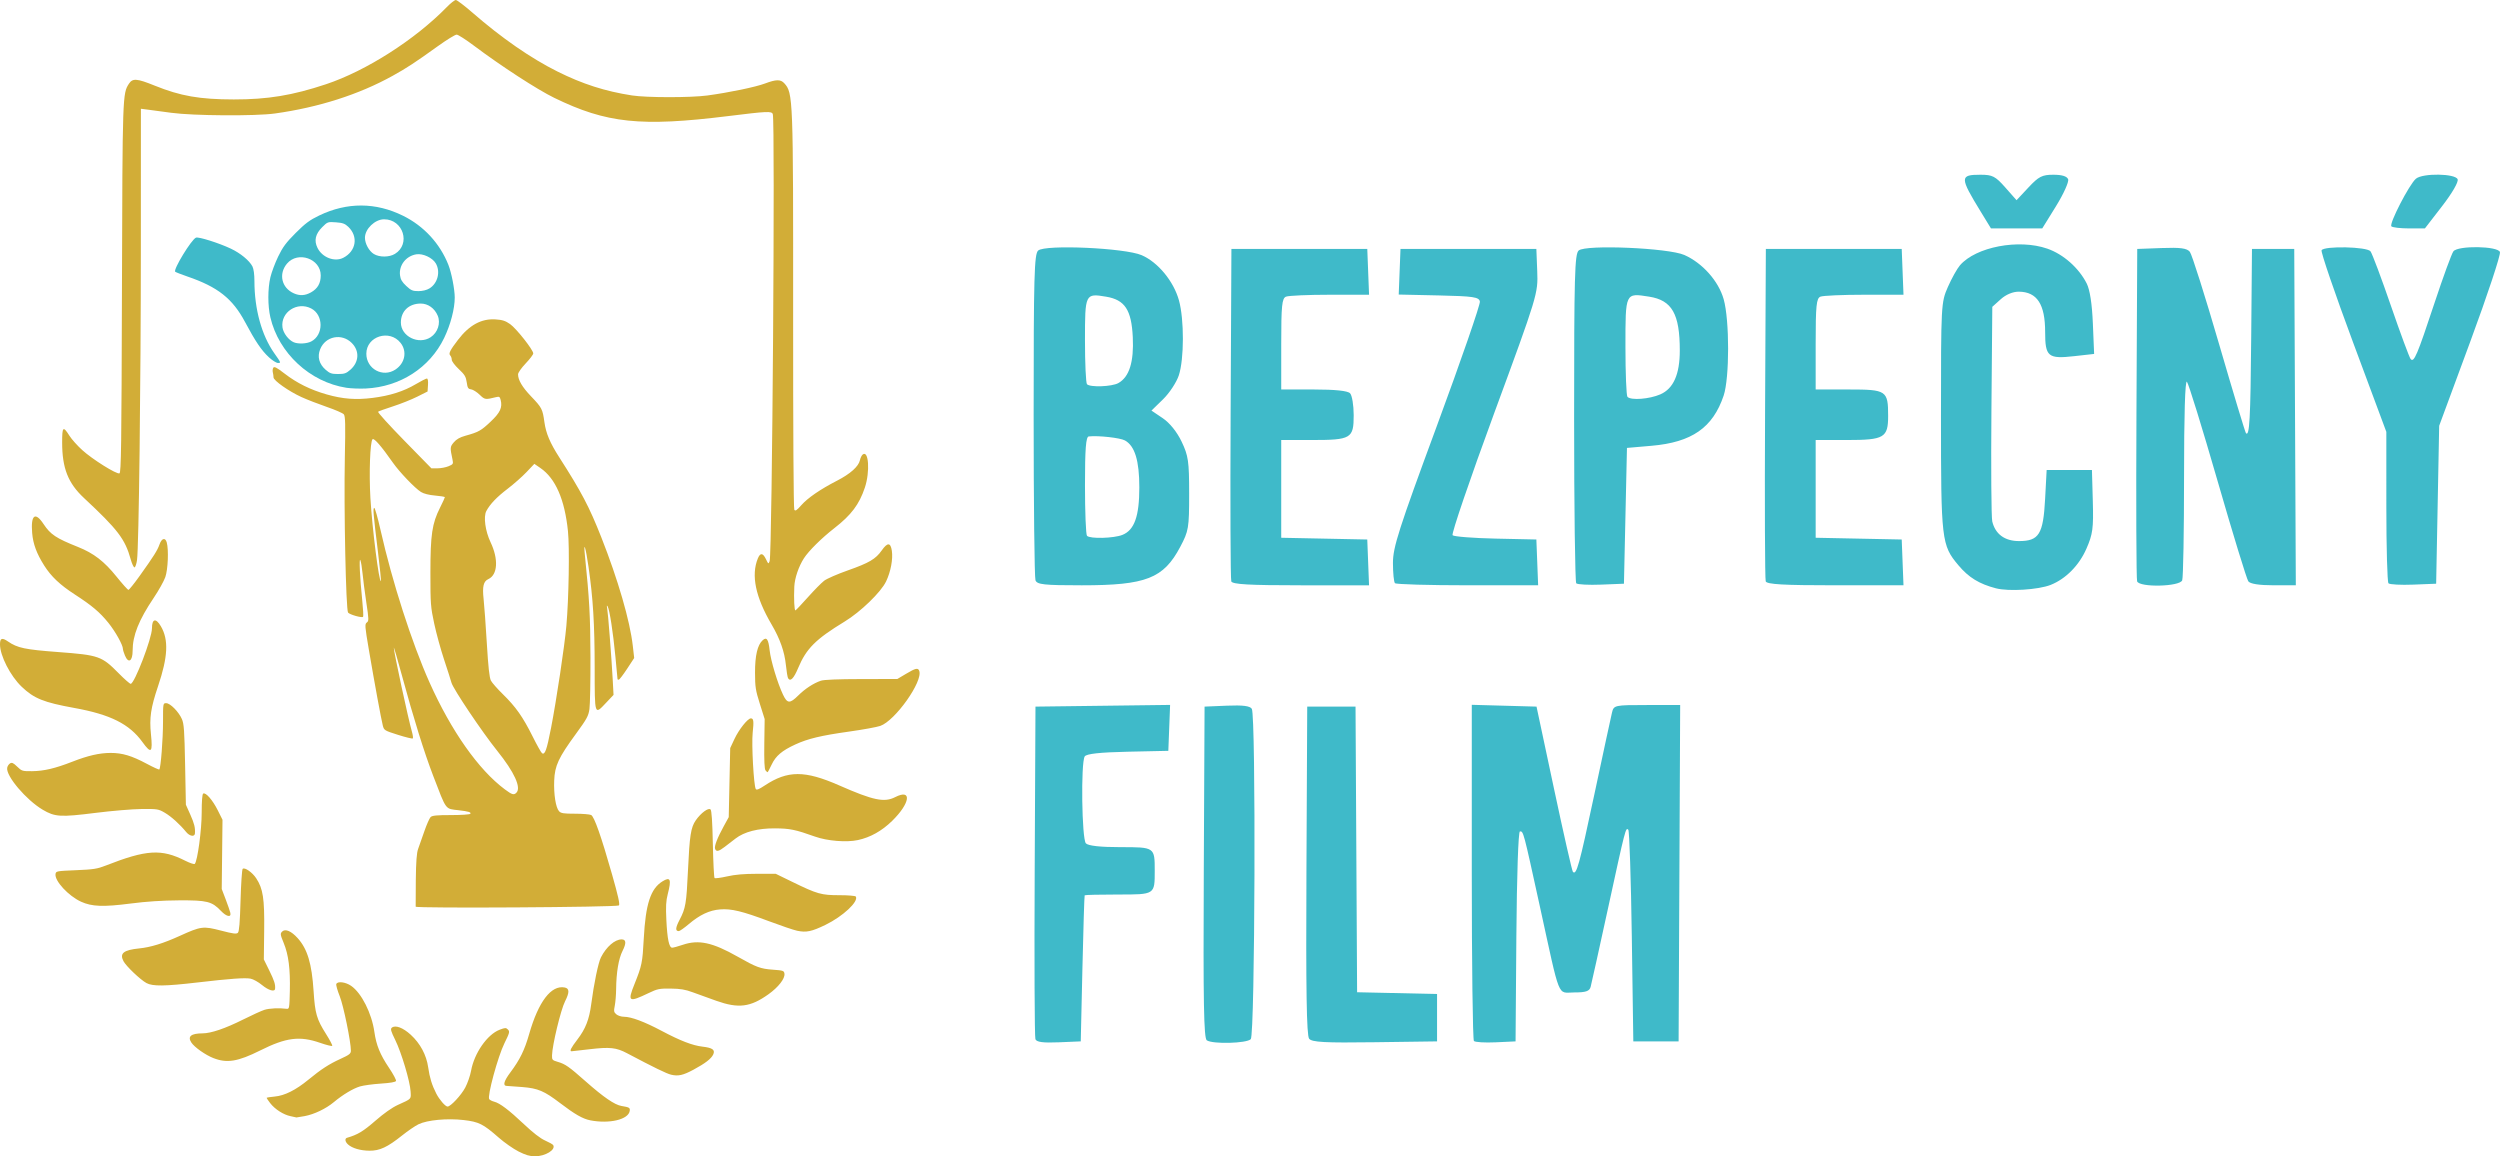
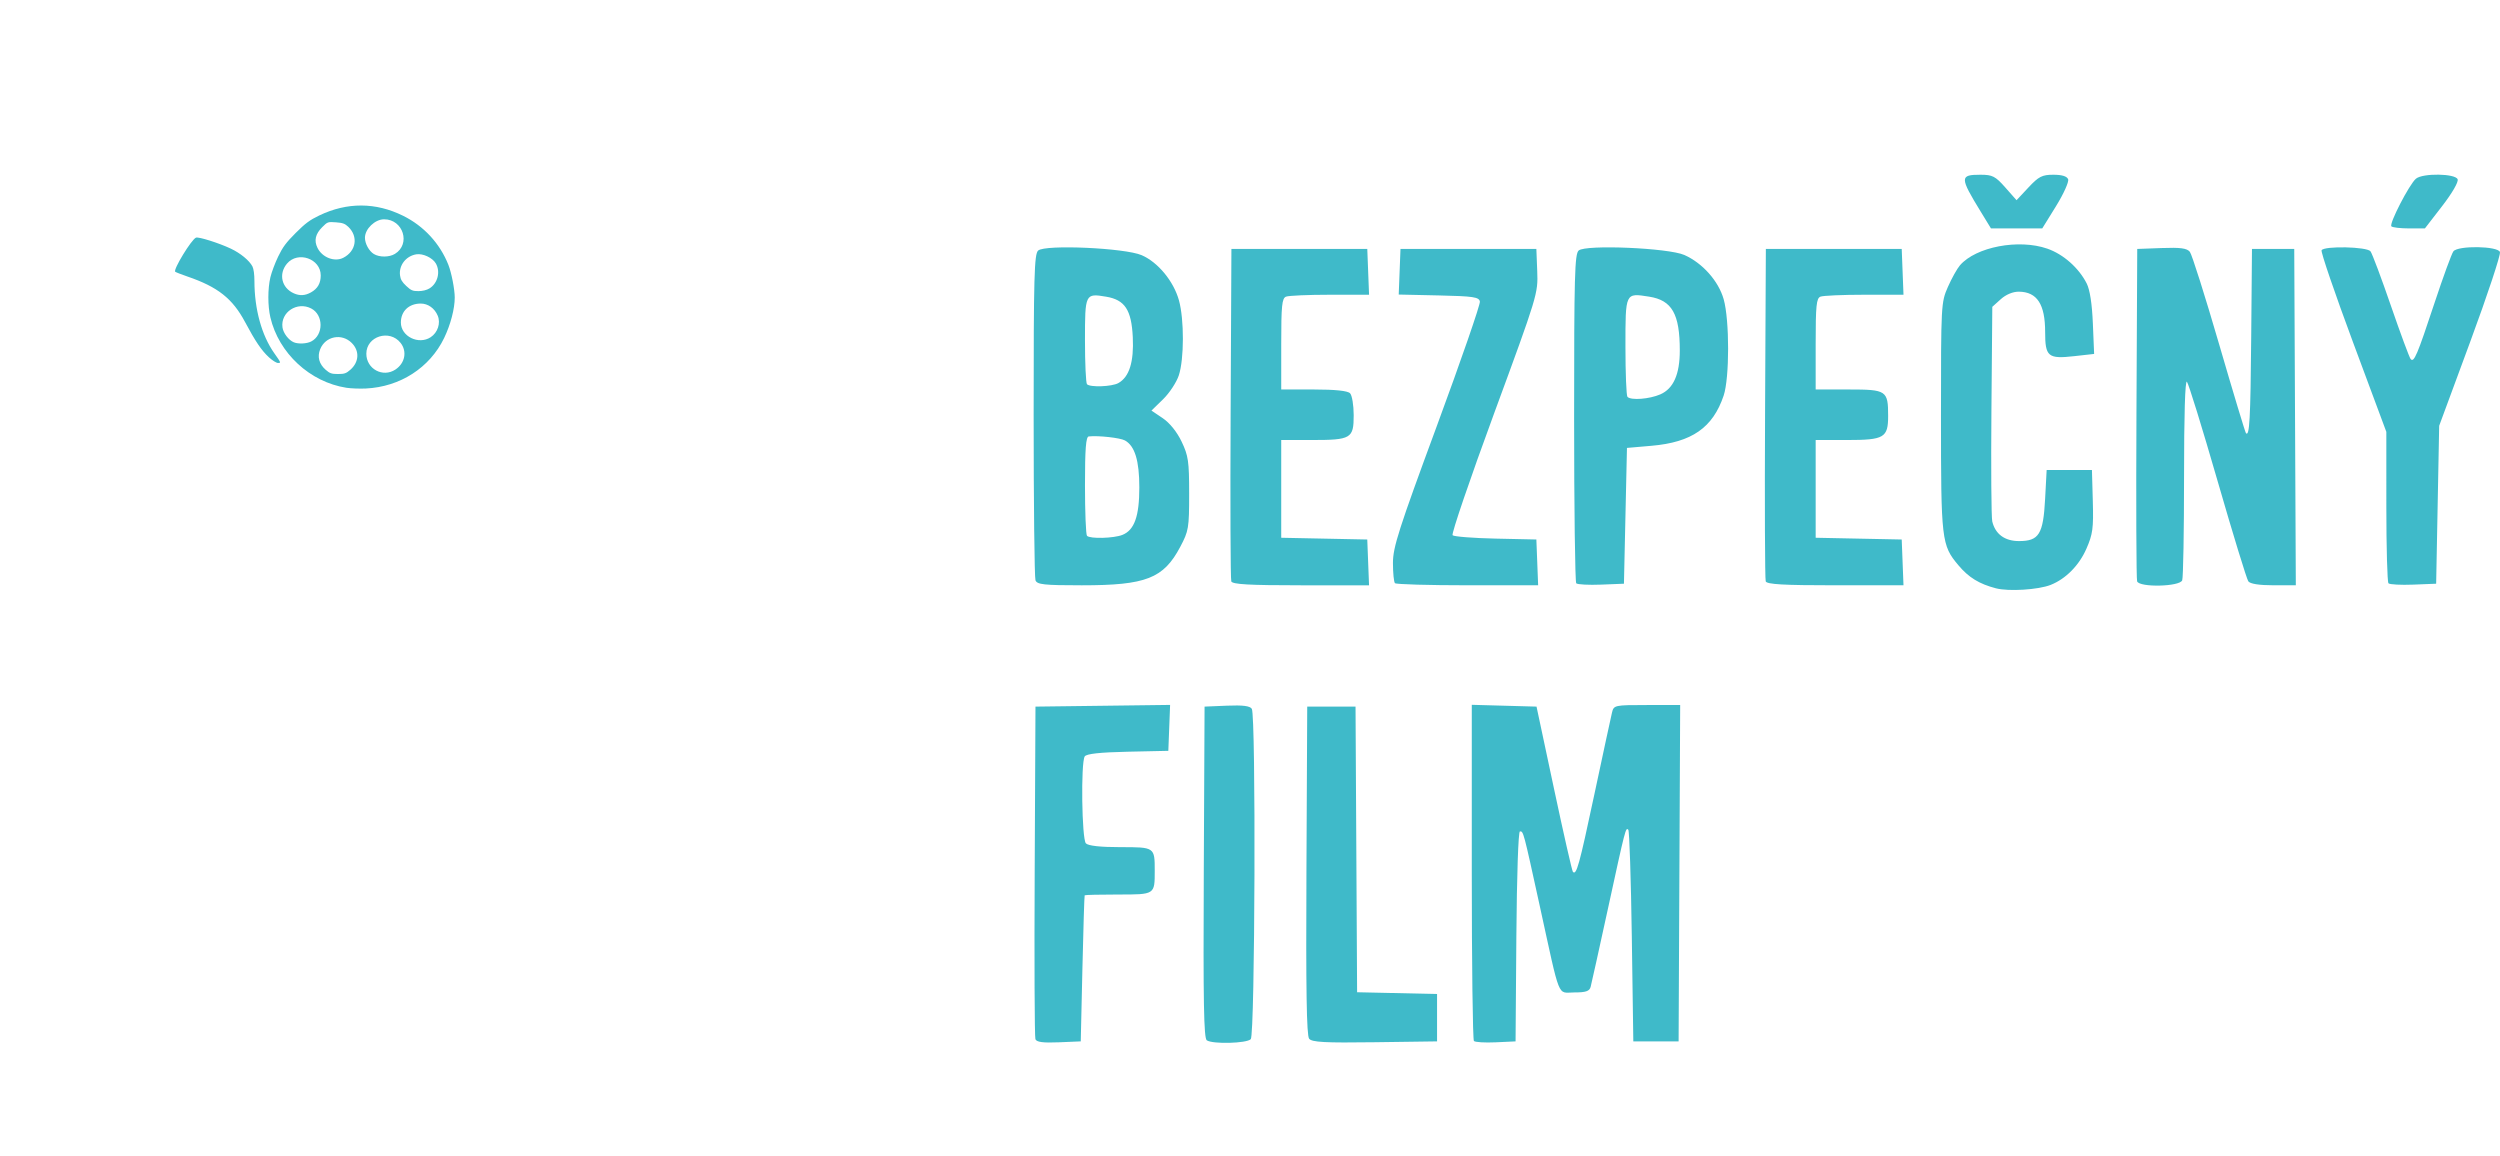
<svg xmlns="http://www.w3.org/2000/svg" xmlns:ns1="http://www.inkscape.org/namespaces/inkscape" xmlns:ns2="http://sodipodi.sourceforge.net/DTD/sodipodi-0.dtd" width="478.8mm" height="221.455mm" viewBox="0 0 478.8 221.455" version="1.1" id="svg8" ns1:version="0.92.4 (5da689c313, 2019-01-14)" ns2:docname="logo-header.svg">
  <defs id="defs2" />
  <ns2:namedview id="base" pagecolor="#ffffff" bordercolor="#666666" borderopacity="1.0" ns1:pageopacity="0.0" ns1:pageshadow="2" ns1:zoom="0.12374369" ns1:cx="-158.83351" ns1:cy="1306.4893" ns1:document-units="mm" ns1:current-layer="layer1" showgrid="false" ns1:window-width="1366" ns1:window-height="705" ns1:window-x="303" ns1:window-y="1072" ns1:window-maximized="1" />
  <g ns1:label="Layer 1" ns1:groupmode="layer" id="layer1" transform="translate(-20.635,-13.816)">
-     <path ns1:connector-curvature="0" id="path4531" d="m 119.955,234.352 c -1.002,-0.505 -2.714,-1.702 -3.806,-2.66 -2.976,-2.612 -3.794,-3.022 -6.703,-3.362 -3.152,-0.369 -6.993,-0.01 -8.67,0.81 -0.64,0.313 -2.049,1.276 -3.131,2.141 -2.803,2.24 -4.287,2.934 -6.238,2.92 -1.732,-0.013 -3.317,-0.473 -4.115,-1.195 -0.583,-0.527 -0.67,-1.146 -0.181,-1.286 2.001,-0.574 3.07,-1.215 5.395,-3.239 1.661,-1.446 3.233,-2.554 4.329,-3.051 2.667,-1.21 2.522,-1.057 2.439,-2.569 -0.106,-1.932 -1.757,-7.466 -2.947,-9.877 -0.831,-1.685 -0.946,-2.1 -0.651,-2.345 0.671,-0.557 2.13,-0.014 3.618,1.346 1.829,1.671 3.011,3.881 3.348,6.256 0.28,1.976 0.718,3.393 1.548,5.018 0.601,1.175 1.742,2.488 2.163,2.488 0.586,0 2.608,-2.172 3.387,-3.637 0.445,-0.837 0.947,-2.288 1.116,-3.223 0.608,-3.372 3.097,-6.948 5.465,-7.853 1.074,-0.41 1.219,-0.413 1.597,-0.035 0.378,0.378 0.317,0.616 -0.674,2.621 -1.253,2.535 -3.336,10.198 -2.912,10.712 0.138,0.168 0.562,0.383 0.943,0.478 1.087,0.273 2.82,1.582 5.703,4.307 1.737,1.642 3.146,2.731 4.052,3.131 0.764,0.338 1.46,0.729 1.547,0.869 0.552,0.893 -1.499,2.155 -3.502,2.155 -0.955,0 -1.779,-0.243 -3.119,-0.919 z m 13.695,-5.98 c -1.405,-0.276 -2.945,-1.158 -5.729,-3.282 -3.065,-2.338 -4.247,-2.84 -7.257,-3.083 -1.392,-0.112 -2.739,-0.21 -2.993,-0.217 -0.776,-0.021 -0.531,-0.928 0.694,-2.566 1.849,-2.474 2.725,-4.259 3.615,-7.368 1.779,-6.215 4.214,-9.411 6.795,-8.917 0.932,0.178 0.953,0.93 0.073,2.663 -0.813,1.601 -2.447,8.383 -2.491,10.342 -0.019,0.847 0.058,0.935 1.075,1.232 1.483,0.433 2.143,0.894 5.381,3.759 3.394,3.002 5.544,4.479 6.836,4.693 1.526,0.253 1.679,0.345 1.589,0.953 -0.246,1.653 -3.903,2.518 -7.587,1.794 z m -57.367,-0.786 c -1.351,-0.267 -3.016,-1.336 -3.914,-2.513 -0.369,-0.484 -0.671,-0.93 -0.671,-0.993 0,-0.062 0.705,-0.177 1.566,-0.255 1.887,-0.171 4.014,-1.236 6.419,-3.212 2.46,-2.022 3.971,-3.002 6.181,-4.009 1.678,-0.765 1.974,-0.997 1.974,-1.552 0,-1.726 -1.413,-8.627 -2.137,-10.434 -0.437,-1.092 -0.734,-2.143 -0.66,-2.335 0.225,-0.587 1.771,-0.4 2.845,0.345 1.993,1.381 3.941,5.244 4.449,8.824 0.359,2.534 1.093,4.335 2.801,6.872 0.808,1.2 1.412,2.331 1.343,2.513 -0.084,0.218 -1.072,0.391 -2.91,0.51 -1.531,0.099 -3.33,0.344 -3.998,0.545 -1.323,0.398 -3.306,1.589 -4.994,3 -1.511,1.263 -3.769,2.345 -5.597,2.683 -0.857,0.158 -1.566,0.275 -1.575,0.259 -0.01,-0.016 -0.514,-0.127 -1.122,-0.247 z m 72.879,-7.944 c -0.871,-0.208 -3.275,-1.379 -8.445,-4.113 -2.064,-1.092 -3.281,-1.221 -7.162,-0.762 -1.788,0.212 -3.341,0.387 -3.45,0.39 -0.447,0.012 -0.131,-0.632 1.099,-2.236 1.574,-2.053 2.278,-3.849 2.661,-6.783 0.513,-3.934 1.352,-7.967 1.866,-8.974 1.033,-2.024 2.658,-3.433 3.961,-3.433 0.869,0 0.925,0.715 0.173,2.202 -0.758,1.499 -1.198,4.115 -1.23,7.323 -0.011,1.091 -0.128,2.52 -0.26,3.175 -0.211,1.047 -0.174,1.247 0.305,1.654 0.3,0.255 0.953,0.463 1.451,0.463 1.385,0 3.889,0.935 7.179,2.68 3.623,1.922 5.934,2.816 7.863,3.043 1.93,0.227 2.462,0.613 2.059,1.497 -0.37,0.812 -1.516,1.697 -3.778,2.916 -1.997,1.076 -2.928,1.284 -4.293,0.958 z m -87.65,-3.174 c -1.543,-0.605 -3.642,-2.086 -4.231,-2.985 -0.769,-1.173 -0.062,-1.75 2.153,-1.757 1.623,-0.005 4.342,-0.932 7.767,-2.648 1.673,-0.839 3.508,-1.673 4.077,-1.856 0.928,-0.297 2.815,-0.385 4.257,-0.198 0.502,0.065 0.533,-0.108 0.608,-3.371 0.098,-4.273 -0.246,-6.97 -1.177,-9.239 -0.665,-1.619 -0.687,-1.788 -0.291,-2.184 0.588,-0.588 1.737,-0.102 2.96,1.252 1.876,2.077 2.719,4.879 3.058,10.171 0.274,4.277 0.589,5.36 2.388,8.208 0.715,1.133 1.246,2.147 1.18,2.254 -0.066,0.107 -1.104,-0.148 -2.306,-0.566 -3.919,-1.364 -6.505,-1.038 -11.475,1.447 -4.288,2.144 -6.378,2.487 -8.967,1.472 z m 96.308,-10.979 c -1.455,-0.515 -3.479,-1.246 -4.498,-1.624 -1.451,-0.539 -2.368,-0.693 -4.233,-0.714 -2.186,-0.025 -2.533,0.046 -4.233,0.861 -3.838,1.84 -4.074,1.687 -2.696,-1.745 1.405,-3.502 1.526,-4.093 1.768,-8.668 0.352,-6.652 1.308,-9.579 3.587,-10.988 1.518,-0.938 1.741,-0.401 1.01,2.434 -0.341,1.321 -0.398,2.374 -0.269,4.982 0.181,3.675 0.523,5.292 1.119,5.292 0.216,0 1.133,-0.251 2.038,-0.558 3.031,-1.029 5.694,-0.45 10.509,2.282 3.57,2.026 4.364,2.319 6.747,2.49 1.963,0.141 2.123,0.196 2.204,0.768 0.131,0.921 -1.156,2.577 -3.057,3.934 -3.477,2.481 -5.732,2.764 -9.995,1.255 z m -87.005,-3.018 c -0.699,-0.577 -1.682,-1.127 -2.185,-1.221 -1.089,-0.204 -3.891,-0.004 -10.161,0.727 -6.261,0.73 -8.603,0.758 -9.782,0.117 -1.183,-0.643 -3.919,-3.251 -4.414,-4.208 -0.77,-1.489 0.028,-2.128 3.041,-2.43 2.185,-0.219 4.601,-0.966 7.741,-2.394 4.075,-1.852 4.482,-1.905 7.898,-1.018 2.367,0.614 2.968,0.691 3.246,0.414 0.246,-0.246 0.386,-1.957 0.505,-6.167 0.09,-3.205 0.272,-5.934 0.404,-6.066 0.366,-0.366 1.835,0.649 2.586,1.788 1.319,1.998 1.609,3.884 1.536,9.998 l -0.066,5.556 1.042,2.117 c 0.968,1.968 1.189,2.664 1.112,3.506 -0.06,0.654 -1.255,0.311 -2.501,-0.719 z M 173.3,192.073 c -0.655,-0.138 -3.061,-0.953 -5.348,-1.811 -5.179,-1.944 -7.24,-2.443 -9.404,-2.276 -2.04,0.158 -3.88,1.023 -6.006,2.823 -0.867,0.734 -1.723,1.334 -1.903,1.334 -0.692,0 -0.65,-0.631 0.142,-2.141 1.17,-2.231 1.321,-3.124 1.618,-9.532 0.307,-6.644 0.548,-8.185 1.489,-9.543 0.975,-1.407 2.435,-2.482 2.832,-2.085 0.21,0.21 0.351,2.331 0.441,6.624 0.073,3.474 0.219,6.402 0.326,6.508 0.106,0.106 1.178,-0.031 2.381,-0.305 1.55,-0.353 3.228,-0.499 5.759,-0.502 l 3.572,-0.004 3.175,1.548 c 4.798,2.34 5.55,2.553 9.022,2.553 1.645,0 3.057,0.115 3.144,0.257 0.585,0.947 -2.476,3.803 -5.816,5.427 -2.64,1.283 -3.663,1.495 -5.424,1.125 z M 62.954,188.274 c -1.732,-1.822 -2.658,-2.055 -8.056,-2.022 -3.208,0.019 -6.231,0.218 -9.26,0.61 -5.224,0.675 -7.416,0.593 -9.482,-0.352 -2.415,-1.106 -5.075,-3.981 -4.89,-5.286 0.081,-0.569 0.212,-0.594 3.92,-0.746 3.331,-0.137 4.08,-0.253 5.689,-0.884 7.818,-3.065 10.666,-3.238 15.239,-0.93 0.895,0.452 1.717,0.723 1.826,0.603 0.524,-0.574 1.323,-6.505 1.323,-9.819 0,-2.199 0.105,-3.53 0.286,-3.642 0.476,-0.294 1.801,1.217 2.777,3.169 l 0.922,1.843 -0.074,6.629 -0.074,6.629 0.757,1.984 c 0.416,1.091 0.817,2.252 0.891,2.58 0.212,0.942 -0.735,0.75 -1.794,-0.364 z m 37.29,-0.815 c -0.017,-0.115 -0.005,-2.412 0.026,-5.105 0.04,-3.521 0.165,-5.192 0.444,-5.953 0.213,-0.582 0.749,-2.103 1.191,-3.381 0.442,-1.277 0.979,-2.498 1.193,-2.712 0.304,-0.304 1.164,-0.39 3.927,-0.39 1.946,0 3.606,-0.11 3.689,-0.246 0.185,-0.299 -0.335,-0.458 -2.237,-0.681 -2.629,-0.308 -2.286,0.154 -4.875,-6.58 -1.715,-4.46 -3.794,-11.131 -5.95,-19.085 -0.868,-3.201 -1.585,-5.658 -1.594,-5.459 -0.031,0.67 2.768,13.649 3.472,16.1 0.176,0.614 0.249,1.187 0.162,1.275 -0.087,0.087 -1.361,-0.223 -2.83,-0.688 -2.614,-0.829 -2.677,-0.867 -2.918,-1.804 -0.305,-1.181 -1.571,-8.068 -2.673,-14.539 -0.762,-4.477 -0.792,-4.876 -0.388,-5.171 0.406,-0.297 0.399,-0.577 -0.097,-3.88 -0.294,-1.958 -0.618,-4.453 -0.719,-5.545 -0.101,-1.091 -0.289,-2.223 -0.417,-2.514 -0.277,-0.631 -0.087,3.426 0.363,7.732 0.171,1.633 0.242,3.038 0.159,3.121 -0.236,0.236 -2.546,-0.42 -2.875,-0.815 -0.415,-0.499 -0.82,-19.965 -0.619,-29.749 0.13,-6.364 0.094,-7.883 -0.199,-8.227 -0.197,-0.232 -1.669,-0.871 -3.269,-1.421 -1.601,-0.55 -3.784,-1.399 -4.853,-1.887 -2.415,-1.104 -5.333,-3.158 -5.338,-3.758 -0.002,-0.247 -0.063,-0.688 -0.136,-0.979 -0.073,-0.291 -0.028,-0.689 0.1,-0.884 0.179,-0.273 0.673,-0.015 2.144,1.122 2.357,1.821 4.966,3.113 8.073,3.998 3.1,0.883 5.57,1.071 8.776,0.67 3.322,-0.416 5.976,-1.259 8.285,-2.631 1.004,-0.596 1.959,-1.084 2.124,-1.084 0.191,0 0.27,0.448 0.218,1.242 l -0.081,1.242 -1.984,0.996 c -1.091,0.548 -3.175,1.379 -4.63,1.847 -1.455,0.468 -2.743,0.934 -2.862,1.035 -0.119,0.101 2.13,2.58 4.997,5.51 l 5.213,5.327 h 1.163 c 0.64,0 1.591,-0.179 2.114,-0.397 0.886,-0.37 0.938,-0.456 0.768,-1.257 -0.494,-2.33 -0.485,-2.453 0.245,-3.321 0.499,-0.594 1.156,-0.968 2.209,-1.26 2.533,-0.702 2.998,-0.96 4.829,-2.688 1.855,-1.75 2.303,-2.718 1.935,-4.183 -0.151,-0.6 -0.276,-0.677 -0.869,-0.529 -2.076,0.517 -2.155,0.505 -3.161,-0.466 -0.534,-0.516 -1.268,-0.977 -1.63,-1.025 -0.567,-0.075 -0.684,-0.264 -0.839,-1.353 -0.153,-1.074 -0.384,-1.457 -1.524,-2.527 -0.746,-0.701 -1.344,-1.497 -1.344,-1.79 0,-0.291 -0.13,-0.659 -0.289,-0.818 -0.361,-0.361 -0.045,-0.994 1.499,-3.01 2.151,-2.808 4.468,-4.071 7.155,-3.9 1.329,0.085 1.913,0.271 2.808,0.899 1.19,0.834 4.437,4.947 4.437,5.621 0,0.217 -0.655,1.081 -1.455,1.92 -0.82,0.86 -1.455,1.769 -1.455,2.083 0,1.088 0.806,2.457 2.474,4.199 2.092,2.185 2.222,2.437 2.575,4.972 0.296,2.127 1.072,3.965 2.836,6.715 4.261,6.642 5.746,9.468 8.066,15.346 3.187,8.075 5.476,15.962 6.021,20.744 l 0.268,2.355 -1.363,2.077 c -0.75,1.142 -1.467,2.077 -1.595,2.077 -0.127,0 -0.231,-0.04 -0.231,-0.09 0,-0.049 -0.181,-1.984 -0.403,-4.299 -0.445,-4.65 -1.118,-9.021 -1.484,-9.634 -0.168,-0.281 -0.199,-0.204 -0.105,0.265 0.162,0.814 0.85,9.643 1.067,13.693 l 0.16,2.977 -1.376,1.454 c -2.301,2.433 -2.223,2.664 -2.236,-6.681 -0.012,-8.414 -0.308,-13.261 -1.185,-19.352 -0.531,-3.69 -0.993,-5.134 -0.686,-2.146 0.863,8.417 1.041,11.673 1.064,19.447 0.013,4.657 -0.073,9.147 -0.192,9.978 -0.191,1.336 -0.491,1.887 -2.594,4.763 -3.337,4.563 -4.045,6.085 -4.159,8.941 -0.105,2.627 0.296,5.17 0.924,5.864 0.369,0.408 0.855,0.485 3.061,0.485 1.442,0 2.835,0.114 3.095,0.253 0.602,0.322 1.92,4.068 3.996,11.361 1.177,4.135 1.533,5.739 1.319,5.953 -0.345,0.345 -38.876,0.581 -38.926,0.238 z m 19.292,-21.826 c 0.967,-0.967 -0.394,-3.938 -3.671,-8.017 -2.898,-3.606 -8.441,-11.86 -8.765,-13.052 -0.145,-0.534 -0.784,-2.53 -1.418,-4.436 -0.635,-1.906 -1.484,-5.002 -1.887,-6.879 -0.686,-3.197 -0.732,-3.816 -0.729,-9.764 0.004,-7.292 0.315,-9.394 1.84,-12.435 0.51,-1.019 0.928,-1.924 0.927,-2.012 -5.3e-4,-0.088 -0.84,-0.23 -1.865,-0.316 -1.177,-0.099 -2.176,-0.351 -2.712,-0.685 -1.147,-0.715 -4.101,-3.797 -5.354,-5.585 -2.25,-3.21 -3.631,-4.801 -3.917,-4.515 -0.47,0.47 -0.69,6.5 -0.41,11.262 0.344,5.858 1.66,16.257 2.014,15.903 0.056,-0.056 -0.194,-2.526 -0.555,-5.489 -0.918,-7.53 -0.991,-8.38 -0.735,-8.538 0.124,-0.077 0.675,1.851 1.223,4.284 2.232,9.897 6.002,21.623 9.378,29.164 4.164,9.301 9.387,16.717 14.414,20.464 1.396,1.04 1.733,1.139 2.224,0.648 z m 6.622,-12.325 c 1.048,-5.39 2.605,-15.759 2.948,-19.636 0.466,-5.267 0.628,-14.968 0.303,-18.137 -0.621,-6.06 -2.378,-10.091 -5.264,-12.076 l -1.173,-0.807 -1.494,1.576 c -0.822,0.867 -2.455,2.308 -3.63,3.204 -2.068,1.576 -3.367,2.934 -4.071,4.257 -0.578,1.085 -0.203,3.845 0.812,5.976 1.546,3.246 1.365,6.243 -0.427,7.06 -0.936,0.427 -1.173,1.425 -0.906,3.82 0.128,1.146 0.405,4.96 0.616,8.475 0.273,4.549 0.498,6.608 0.781,7.144 0.218,0.414 1.249,1.586 2.291,2.605 2.468,2.413 3.83,4.346 5.688,8.07 0.835,1.673 1.652,3.13 1.816,3.236 0.554,0.36 0.896,-0.596 1.708,-4.767 z m 31.432,23.086 c -0.19,-0.494 0.414,-2.07 1.669,-4.358 l 0.944,-1.72 0.141,-6.615 0.141,-6.615 0.821,-1.752 c 0.849,-1.811 2.54,-3.936 3.132,-3.936 0.53,0 0.594,0.506 0.35,2.778 -0.234,2.189 0.204,10.119 0.595,10.751 0.15,0.242 0.596,0.069 1.683,-0.652 4.418,-2.934 7.691,-2.942 14.303,-0.037 6.538,2.873 8.623,3.309 10.716,2.241 3.26,-1.663 2.897,1.15 -0.588,4.557 -1.971,1.927 -4.175,3.159 -6.568,3.673 -2.18,0.468 -5.844,0.171 -8.19,-0.664 -3.804,-1.353 -4.821,-1.563 -7.673,-1.581 -3.262,-0.02 -5.877,0.653 -7.557,1.945 -0.573,0.441 -1.506,1.159 -2.074,1.595 -1.154,0.888 -1.616,0.985 -1.845,0.389 z M 56.286,173.16 c -1.205,-1.478 -2.841,-2.954 -4.081,-3.682 -1.219,-0.716 -1.414,-0.748 -4.45,-0.72 -1.746,0.016 -5.723,0.35 -8.836,0.742 -6.699,0.843 -7.765,0.779 -10.1,-0.602 -3.157,-1.867 -7.046,-6.444 -6.812,-8.016 0.046,-0.311 0.289,-0.694 0.539,-0.851 0.369,-0.231 0.63,-0.116 1.376,0.608 0.883,0.856 1.003,0.892 2.871,0.873 2.253,-0.023 4.4,-0.529 7.672,-1.807 3.024,-1.181 5.21,-1.683 7.355,-1.688 2.232,-0.005 4.05,0.54 6.908,2.069 1.263,0.676 2.351,1.17 2.419,1.099 0.28,-0.295 0.709,-5.82 0.709,-9.136 0,-3.539 0.004,-3.562 0.608,-3.562 0.77,0 2.389,1.638 3.007,3.043 0.397,0.901 0.488,2.201 0.615,8.731 l 0.149,7.673 0.83,1.852 c 0.779,1.74 0.977,2.532 0.907,3.638 -0.045,0.712 -1.012,0.56 -1.685,-0.265 z M 167.246,161.358 c -0.202,-0.243 -0.276,-1.884 -0.231,-5.093 l 0.067,-4.735 -0.918,-2.91 c -0.822,-2.606 -0.919,-3.229 -0.926,-5.953 -0.009,-3.296 0.47,-5.334 1.464,-6.233 0.763,-0.69 1.105,-0.194 1.334,1.931 0.211,1.96 1.507,6.265 2.547,8.462 0.834,1.761 1.312,1.79 2.941,0.18 1.31,-1.295 2.878,-2.319 4.317,-2.819 0.577,-0.2 3.264,-0.311 7.766,-0.319 l 6.883,-0.012 1.668,-0.992 c 1.84,-1.094 2.289,-1.196 2.528,-0.574 0.763,1.987 -4.61,9.577 -7.47,10.553 -0.678,0.231 -3.375,0.721 -5.995,1.089 -5.349,0.751 -7.86,1.353 -10.263,2.46 -2.564,1.181 -3.746,2.185 -4.534,3.85 -0.383,0.811 -0.739,1.474 -0.789,1.474 -0.051,0 -0.226,-0.161 -0.39,-0.359 z M 47.918,155.939 c -2.511,-3.467 -6.139,-5.283 -13.05,-6.535 -5.872,-1.064 -7.721,-1.809 -10.083,-4.066 -2.173,-2.075 -4.151,-5.945 -4.151,-8.121 0,-1.194 0.39,-1.332 1.537,-0.543 1.806,1.243 3.24,1.545 9.576,2.021 7.847,0.59 8.364,0.771 11.635,4.085 1.088,1.102 2.115,2.004 2.282,2.004 0.727,0 4.075,-8.728 4.075,-10.623 0,-1.858 0.752,-2.034 1.709,-0.401 1.514,2.583 1.359,5.843 -0.545,11.485 -1.391,4.122 -1.677,6.059 -1.357,9.186 0.365,3.557 0.06,3.839 -1.628,1.508 z M 171.568,143.706 c -0.106,-0.172 -0.293,-1.3 -0.416,-2.506 -0.261,-2.571 -1.126,-5.028 -2.746,-7.791 -3.082,-5.259 -3.946,-9.414 -2.63,-12.637 0.462,-1.13 0.965,-1.087 1.552,0.132 0.461,0.958 0.486,0.971 0.708,0.38 0.487,-1.294 1.073,-84.397 0.604,-85.62 -0.223,-0.582 -1.044,-0.544 -8.571,0.388 -16.706,2.069 -23.266,1.38 -33.282,-3.497 -3.265,-1.59 -10.18,-6.082 -15.401,-10.005 -1.528,-1.148 -3.006,-2.095 -3.285,-2.104 -0.279,-0.009 -1.886,0.974 -3.572,2.186 -4.422,3.179 -5.938,4.173 -8.682,5.696 -6.459,3.585 -14.162,6.051 -22.561,7.223 -3.743,0.522 -15.629,0.443 -19.844,-0.133 -1.819,-0.248 -3.873,-0.524 -4.564,-0.613 l -1.257,-0.161 -0.008,26.561 c -0.008,26.505 -0.387,57.412 -0.735,59.878 -0.101,0.716 -0.312,1.344 -0.469,1.396 -0.157,0.052 -0.493,-0.652 -0.746,-1.563 -1.073,-3.86 -2.457,-5.675 -8.938,-11.718 -3.057,-2.85 -4.186,-5.718 -4.186,-10.631 0,-3.071 0.176,-3.23 1.412,-1.275 0.412,0.652 1.501,1.871 2.42,2.709 1.944,1.774 6.591,4.685 7.142,4.474 0.324,-0.124 0.392,-5.134 0.479,-35.282 0.107,-37.303 0.113,-37.473 1.34,-39.346 0.705,-1.077 1.511,-1.016 4.935,0.368 4.93,1.994 8.619,2.639 15.134,2.646 6.499,0.008 11.251,-0.776 17.674,-2.913 7.686,-2.558 17.077,-8.557 23.141,-14.784 0.722,-0.742 1.496,-1.347 1.72,-1.347 0.224,8.73e-4 1.657,1.089 3.185,2.418 5.598,4.869 11.157,8.721 16.272,11.274 4.809,2.4 9.123,3.785 14.287,4.586 2.794,0.433 11.255,0.439 14.42,0.009 4.21,-0.571 9.246,-1.619 11.052,-2.298 2.131,-0.802 2.989,-0.814 3.686,-0.049 1.695,1.861 1.722,2.564 1.7,44.648 -0.011,21.688 0.079,36.802 0.222,37.031 0.193,0.309 0.46,0.138 1.327,-0.847 1.24,-1.408 3.629,-3.049 6.88,-4.724 2.525,-1.301 4.099,-2.708 4.36,-3.899 0.097,-0.441 0.331,-0.931 0.521,-1.089 1.163,-0.965 1.446,3.285 0.423,6.335 -1.077,3.21 -2.597,5.233 -5.81,7.733 -2.452,1.908 -4.935,4.362 -5.85,5.783 -1.012,1.571 -1.771,3.803 -1.848,5.431 -0.11,2.321 0.002,4.647 0.22,4.557 0.117,-0.049 1.195,-1.188 2.395,-2.532 1.2,-1.344 2.599,-2.762 3.107,-3.15 0.509,-0.388 2.538,-1.274 4.51,-1.969 4.109,-1.448 5.346,-2.176 6.51,-3.827 1.109,-1.573 1.697,-1.554 1.94,0.063 0.24,1.601 -0.218,4.027 -1.111,5.887 -0.984,2.048 -4.873,5.81 -7.929,7.669 -5.551,3.376 -7.345,5.17 -8.911,8.912 -0.839,2.003 -1.484,2.653 -1.926,1.938 z M 44.566,139.368 c -0.211,-0.505 -0.385,-1.07 -0.386,-1.257 -0.006,-0.77 -1.437,-3.336 -2.805,-5.029 -1.631,-2.019 -3.159,-3.309 -6.403,-5.407 -2.837,-1.835 -4.549,-3.452 -5.872,-5.548 -1.451,-2.297 -2.129,-4.127 -2.304,-6.218 -0.292,-3.479 0.566,-4.16 2.179,-1.73 1.336,2.012 2.386,2.711 6.591,4.388 3.014,1.202 5.028,2.753 7.392,5.692 1.119,1.392 2.143,2.531 2.274,2.531 0.131,0 1.111,-1.22 2.176,-2.712 2.675,-3.744 3.386,-4.872 3.771,-5.985 0.419,-1.211 1.111,-1.401 1.393,-0.382 0.388,1.403 0.231,5.167 -0.275,6.627 -0.264,0.761 -1.262,2.547 -2.217,3.969 -2.871,4.272 -4.045,7.214 -4.045,10.14 0,2.007 -0.804,2.511 -1.469,0.92 z" style="fill:#d2ad37;stroke-width:0.265" ns1:export-filename="C:\Users\Zbyněk\Downloads\bf-erb.png" ns1:export-xdpi="300" ns1:export-ydpi="300" />
    <path ns1:connector-curvature="0" id="path4533-1" style="fill:#3fbac9;stroke-width:0.591" d="m 218.935,212.835 c -0.158,-0.431 -0.219,-14.936 -0.136,-32.235 l 0.15,-31.452 12.892,-0.163 12.892,-0.163 -0.17,4.397 -0.17,4.397 -7.784,0.17 c -5.337,0.116 -7.924,0.401 -8.232,0.907 -0.757,1.246 -0.557,15.824 0.228,16.645 0.449,0.47 2.775,0.726 6.588,0.726 6.608,0 6.596,-0.007 6.596,4.536 0,4.573 0.057,4.536 -7.001,4.536 -3.465,0 -6.352,0.068 -6.416,0.151 -0.065,0.083 -0.26,6.411 -0.434,14.063 l -0.317,13.912 -4.201,0.178 c -3.031,0.128 -4.281,-0.04 -4.487,-0.605 z m 32.826,0.227 c -0.573,-0.381 -0.696,-7.227 -0.578,-32.199 l 0.15,-31.715 4.286,-0.18 c 3.038,-0.127 4.425,0.049 4.762,0.605 0.807,1.331 0.614,62.414 -0.2,63.265 -0.775,0.811 -7.275,0.983 -8.419,0.224 z m 19.597,-0.311 c -0.485,-0.611 -0.624,-9.285 -0.514,-32.22 l 0.15,-31.383 h 4.626 4.626 l 0.15,27.352 0.15,27.352 7.656,0.169 7.656,0.169 v 4.536 4.536 l -11.919,0.163 c -9.586,0.131 -12.049,-5.5e-4 -12.583,-0.673 z m 31.561,0.434 c -0.225,-0.235 -0.409,-14.818 -0.409,-32.405 v -31.977 l 6.2,0.172 6.2,0.172 3.335,15.669 c 1.834,8.618 3.468,15.808 3.631,15.978 0.679,0.71 1.198,-1.159 4.093,-14.751 1.672,-7.847 3.197,-14.927 3.391,-15.733 0.345,-1.439 0.464,-1.465 6.707,-1.465 h 6.355 l -0.15,32.208 -0.15,32.208 h -4.337 -4.337 l -0.289,-20.062 c -0.159,-11.034 -0.461,-20.241 -0.67,-20.459 -0.499,-0.52 -0.521,-0.435 -3.969,15.42 -1.628,7.485 -3.089,14.085 -3.247,14.668 -0.223,0.823 -0.917,1.059 -3.117,1.059 -3.324,0 -2.602,1.81 -6.64,-16.633 -3.14,-14.342 -3.106,-14.214 -3.784,-14.214 -0.309,0 -0.595,8.402 -0.684,20.111 l -0.152,20.111 -3.783,0.176 c -2.081,0.097 -3.967,-0.016 -4.193,-0.252 z" ns2:nodetypes="ccccccccccssscscccccccccccccccccccccccccccscccscccscccccccccsssscccc" />
    <path ns1:connector-curvature="0" id="path4533-4" style="fill:#3fbac9;stroke-width:0.265" d="m 86.969,88.081 c -6.975,-1.093 -12.95,-6.629 -14.552,-13.482 -0.514,-2.201 -0.514,-5.478 0.002,-7.673 0.222,-0.946 0.891,-2.732 1.487,-3.969 0.877,-1.82 1.518,-2.683 3.362,-4.528 1.852,-1.852 2.7,-2.481 4.528,-3.356 5.324,-2.549 10.781,-2.528 16.031,0.063 3.976,1.962 7.062,5.306 8.684,9.408 0.591,1.496 1.215,4.704 1.215,6.252 0,2.153 -0.798,5.2 -2.031,7.756 -2.747,5.693 -8.434,9.36 -14.998,9.672 -1.184,0.056 -2.862,-0.009 -3.728,-0.144 z m 0.766,-3.449 c 1.682,-1.477 1.792,-3.608 0.266,-5.134 -1.918,-1.918 -5.047,-1.297 -6.047,1.202 -0.58,1.449 -0.214,2.823 1.046,3.93 0.797,0.699 1.14,0.818 2.368,0.818 1.228,0 1.572,-0.119 2.366,-0.816 z m 8.642,-0.048 c 1.829,-1.218 2.262,-3.466 0.98,-5.095 -2.106,-2.678 -6.559,-1.274 -6.562,2.069 -0.003,2.918 3.166,4.636 5.582,3.026 z m -16.142,-5.367 c 2.392,-1.237 2.392,-5.087 0,-6.324 -2.689,-1.391 -5.89,0.719 -5.5,3.625 0.146,1.088 1.173,2.441 2.168,2.855 0.863,0.359 2.483,0.283 3.332,-0.156 z m 22.882,-0.819 c 1.354,-0.887 1.948,-2.692 1.354,-4.115 -0.596,-1.427 -1.86,-2.33 -3.259,-2.33 -2.269,0 -3.8,1.461 -3.802,3.629 -0.002,2.659 3.392,4.333 5.708,2.816 z M 80.198,69.812 c 1.275,-0.716 1.864,-1.744 1.864,-3.248 0,-3.202 -4.381,-4.732 -6.463,-2.258 -1.654,1.965 -1.039,4.645 1.304,5.687 1.144,0.508 2.169,0.452 3.295,-0.181 z m 22.687,-0.758 c 1.586,-0.967 2.151,-3.211 1.209,-4.804 -0.635,-1.075 -2.476,-1.93 -3.721,-1.728 -1.976,0.321 -3.363,2.096 -3.128,4.007 0.099,0.803 0.386,1.297 1.194,2.051 0.924,0.862 1.232,0.993 2.331,0.992 0.789,-5.3e-4 1.586,-0.196 2.114,-0.517 z M 86.379,63.19 c 2.463,-1.269 2.919,-4.057 0.969,-5.926 -0.643,-0.616 -1.079,-0.775 -2.374,-0.869 -1.554,-0.112 -1.609,-0.093 -2.624,0.922 -1.315,1.315 -1.601,2.562 -0.91,3.972 0.903,1.842 3.279,2.756 4.939,1.9 z m 9.892,-0.75 c 3.079,-1.878 1.589,-6.628 -2.078,-6.624 -1.747,0.002 -3.661,1.847 -3.663,3.531 -0.002,1.124 0.777,2.551 1.698,3.113 1.077,0.657 2.949,0.648 4.043,-0.02 z m -24.128,19.807 c -1.422,-1.311 -2.594,-3.042 -4.572,-6.751 -2.401,-4.503 -5.218,-6.728 -11.041,-8.722 -1.164,-0.399 -2.216,-0.811 -2.337,-0.916 -0.434,-0.378 3.113,-6.197 3.979,-6.53 0.509,-0.195 4.369,1.021 6.655,2.099 1.855,0.874 3.568,2.282 4.154,3.416 0.234,0.453 0.38,1.525 0.381,2.798 0.004,5.393 1.386,10.407 3.814,13.838 1.297,1.833 1.304,1.852 0.693,1.852 -0.303,0 -1.08,-0.488 -1.727,-1.084 z" ns2:nodetypes="cscccsccscsccccccsccccccssccccscccsccccccccccccccsccccccccsscsssccsc" ns1:export-filename="C:\Users\Zbyněk\Downloads\bf-erb.png" ns1:export-xdpi="300" ns1:export-ydpi="300" />
    <path ns1:connector-curvature="0" id="path4533-1-0" style="fill:#3fbac9;stroke-width:0.591" d="m 402.905,126.492 c -3.217,-0.837 -5.231,-2.075 -7.207,-4.429 -3.224,-3.84 -3.328,-4.731 -3.328,-28.511 0,-21.411 0.022,-21.825 1.323,-24.777 0.728,-1.651 1.769,-3.517 2.313,-4.147 3.054,-3.532 11.244,-5.095 16.724,-3.192 3.079,1.07 6.036,3.683 7.551,6.675 0.608,1.2 1.023,3.898 1.179,7.671 l 0.241,5.82 -3.85,0.431 c -4.973,0.557 -5.531,0.09 -5.531,-4.624 0,-5.324 -1.541,-7.694 -5.028,-7.73 -1.139,-0.011 -2.469,0.54 -3.47,1.44 l -1.622,1.459 -0.169,19.862 c -0.093,10.924 -0.022,20.481 0.159,21.238 0.582,2.438 2.388,3.765 5.125,3.765 3.83,0 4.64,-1.307 4.999,-8.071 l 0.295,-5.538 h 4.337 4.337 l 0.166,5.945 c 0.146,5.223 -0.004,6.333 -1.231,9.137 -1.396,3.19 -3.942,5.766 -6.835,6.917 -2.353,0.936 -8.04,1.293 -10.479,0.658 z m -183.956,-1.537 c -0.193,-0.526 -0.351,-14.782 -0.351,-31.68 0,-26.609 0.116,-30.825 0.87,-31.479 1.361,-1.181 16.609,-0.496 19.817,0.891 3.127,1.352 6.127,4.989 7.145,8.663 1.01,3.646 0.998,11.219 -0.024,14.34 -0.436,1.331 -1.794,3.396 -3.018,4.59 l -2.226,2.17 2.163,1.459 c 1.331,0.898 2.72,2.622 3.609,4.483 1.291,2.7 1.446,3.77 1.446,9.98 0,6.571 -0.094,7.134 -1.705,10.176 -3.211,6.062 -6.545,7.365 -18.854,7.365 -7.236,0 -8.573,-0.144 -8.871,-0.957 z m 16.643,-8.695 c 2.302,-0.915 3.246,-3.562 3.246,-9.099 0,-5.127 -0.861,-7.94 -2.753,-8.991 -0.909,-0.505 -5.121,-0.972 -6.933,-0.768 -0.543,0.061 -0.723,2.383 -0.723,9.356 0,5.101 0.174,9.456 0.386,9.678 0.577,0.604 5.114,0.486 6.778,-0.176 z M 234.822,87.183 c 2.095,-1.173 2.994,-4.036 2.764,-8.803 -0.252,-5.219 -1.519,-7.141 -5.1,-7.741 -4.018,-0.672 -4.057,-0.593 -4.057,8.36 0,4.4 0.174,8.181 0.386,8.403 0.599,0.627 4.768,0.475 6.008,-0.219 z m 21.629,37.972 c -0.152,-0.416 -0.209,-14.909 -0.126,-32.208 l 0.15,-31.452 h 13.011 13.011 l 0.17,4.385 0.17,4.385 h -7.496 c -4.123,0 -7.907,0.165 -8.41,0.367 -0.775,0.311 -0.915,1.692 -0.915,9.073 v 8.706 h 6.245 c 4.086,0 6.485,0.251 6.939,0.726 0.382,0.399 0.694,2.295 0.694,4.213 0,4.453 -0.487,4.739 -8.058,4.739 h -5.821 v 9.359 9.359 l 8.24,0.168 8.24,0.168 0.17,4.385 0.17,4.385 h -13.055 c -9.911,0 -13.121,-0.182 -13.332,-0.756 z m 31.347,0.353 c -0.212,-0.222 -0.386,-1.963 -0.386,-3.87 0,-3.016 1.094,-6.431 8.417,-26.266 4.629,-12.54 8.334,-23.25 8.233,-23.802 -0.158,-0.863 -1.251,-1.026 -7.864,-1.172 l -7.68,-0.169 0.17,-4.367 0.17,-4.367 h 13.011 13.011 l 0.168,4.292 c 0.166,4.241 0.068,4.565 -8.251,27.177 -4.631,12.587 -8.214,23.099 -7.964,23.361 0.251,0.262 3.963,0.553 8.251,0.646 l 7.796,0.17 0.17,4.385 0.17,4.385 h -13.518 c -7.435,0 -13.692,-0.182 -13.904,-0.403 z m 34.719,0.023 c -0.224,-0.234 -0.408,-14.501 -0.408,-31.703 0,-27.207 0.114,-31.376 0.876,-32.038 1.342,-1.165 17.174,-0.493 20.231,0.859 3.478,1.537 6.546,4.987 7.535,8.472 1.139,4.01 1.135,15.082 -0.004,18.464 -2.073,6.147 -6.085,8.938 -13.813,9.608 l -4.704,0.408 -0.289,13.004 -0.289,13.004 -4.363,0.174 c -2.4,0.096 -4.547,-0.018 -4.771,-0.252 z m 16.113,-36.191 c 2.504,-1.094 3.719,-3.837 3.719,-8.394 0,-7.01 -1.489,-9.627 -5.869,-10.314 -4.6,-0.722 -4.54,-0.849 -4.54,9.578 0,5.065 0.174,9.391 0.386,9.613 0.674,0.705 4.205,0.435 6.304,-0.482 z m 20.176,35.815 c -0.152,-0.416 -0.209,-14.909 -0.126,-32.208 l 0.15,-31.452 h 13.011 13.011 l 0.17,4.385 0.17,4.385 h -7.496 c -4.123,0 -7.907,0.165 -8.41,0.367 -0.775,0.311 -0.915,1.692 -0.915,9.073 v 8.706 h 6.341 c 7.24,0 7.538,0.2 7.538,5.058 0,4.179 -0.747,4.619 -7.848,4.619 h -6.031 v 9.359 9.359 l 8.24,0.168 8.24,0.168 0.17,4.385 0.17,4.385 h -13.055 c -9.911,0 -13.121,-0.182 -13.332,-0.756 z m 71.128,0 c -0.152,-0.416 -0.209,-14.909 -0.126,-32.208 l 0.15,-31.452 4.682,-0.174 c 3.589,-0.134 4.848,0.036 5.395,0.724 0.392,0.494 2.911,8.45 5.598,17.68 2.687,9.23 5.002,16.904 5.145,17.054 0.686,0.717 0.873,-2.68 1.008,-18.349 l 0.147,-16.936 h 4.048 4.048 l 0.15,32.208 0.15,32.208 h -4.271 c -2.736,0 -4.471,-0.272 -4.826,-0.756 -0.305,-0.416 -2.952,-9.057 -5.882,-19.203 -2.93,-10.146 -5.575,-18.706 -5.877,-19.022 -0.348,-0.363 -0.55,6.349 -0.55,18.247 0,10.352 -0.158,19.252 -0.351,19.778 -0.45,1.228 -8.194,1.408 -8.636,0.201 z m 48.14,0.376 c -0.224,-0.234 -0.408,-6.857 -0.408,-14.716 V 96.525 l -6.364,-17.114 c -3.5,-9.412 -6.217,-17.362 -6.038,-17.666 0.509,-0.861 8.691,-0.683 9.369,0.203 0.318,0.416 2.079,5.111 3.912,10.434 1.834,5.323 3.533,9.911 3.776,10.196 0.638,0.748 1.238,-0.663 4.594,-10.801 1.652,-4.99 3.271,-9.413 3.598,-9.829 0.895,-1.138 8.487,-1.023 8.912,0.134 0.18,0.49 -2.366,8.179 -5.656,17.087 l -5.983,16.197 -0.289,15.121 -0.289,15.121 -4.363,0.174 c -2.4,0.096 -4.547,-0.018 -4.771,-0.252 z M 399.993,54.369 c -4.047,-6.616 -4.05,-7.087 -0.048,-7.087 2.285,0 2.846,0.288 4.745,2.44 l 2.154,2.44 2.278,-2.44 c 1.967,-2.107 2.619,-2.44 4.781,-2.44 1.648,0 2.612,0.298 2.823,0.873 0.176,0.48 -0.868,2.794 -2.32,5.141 l -2.64,4.268 h -4.909 -4.909 z m 78.639,2.794 c -0.467,-0.489 3.446,-8.072 4.709,-9.126 1.31,-1.093 7.572,-0.999 7.982,0.119 0.188,0.512 -1.046,2.645 -2.975,5.141 l -3.296,4.266 h -3.019 c -1.66,0 -3.191,-0.18 -3.402,-0.4 z" ns2:nodetypes="ccsccsccccscccccsccccccccccsccccccccscscccsccscccccsccccccccccscscscsscccccccscccsccsccccccccccccscccsccccccccccccsssccccccccccscscssscccccccsccccccccsccccccscccsccccscccccccscscccccccscccscccccccccccscc" />
  </g>
</svg>